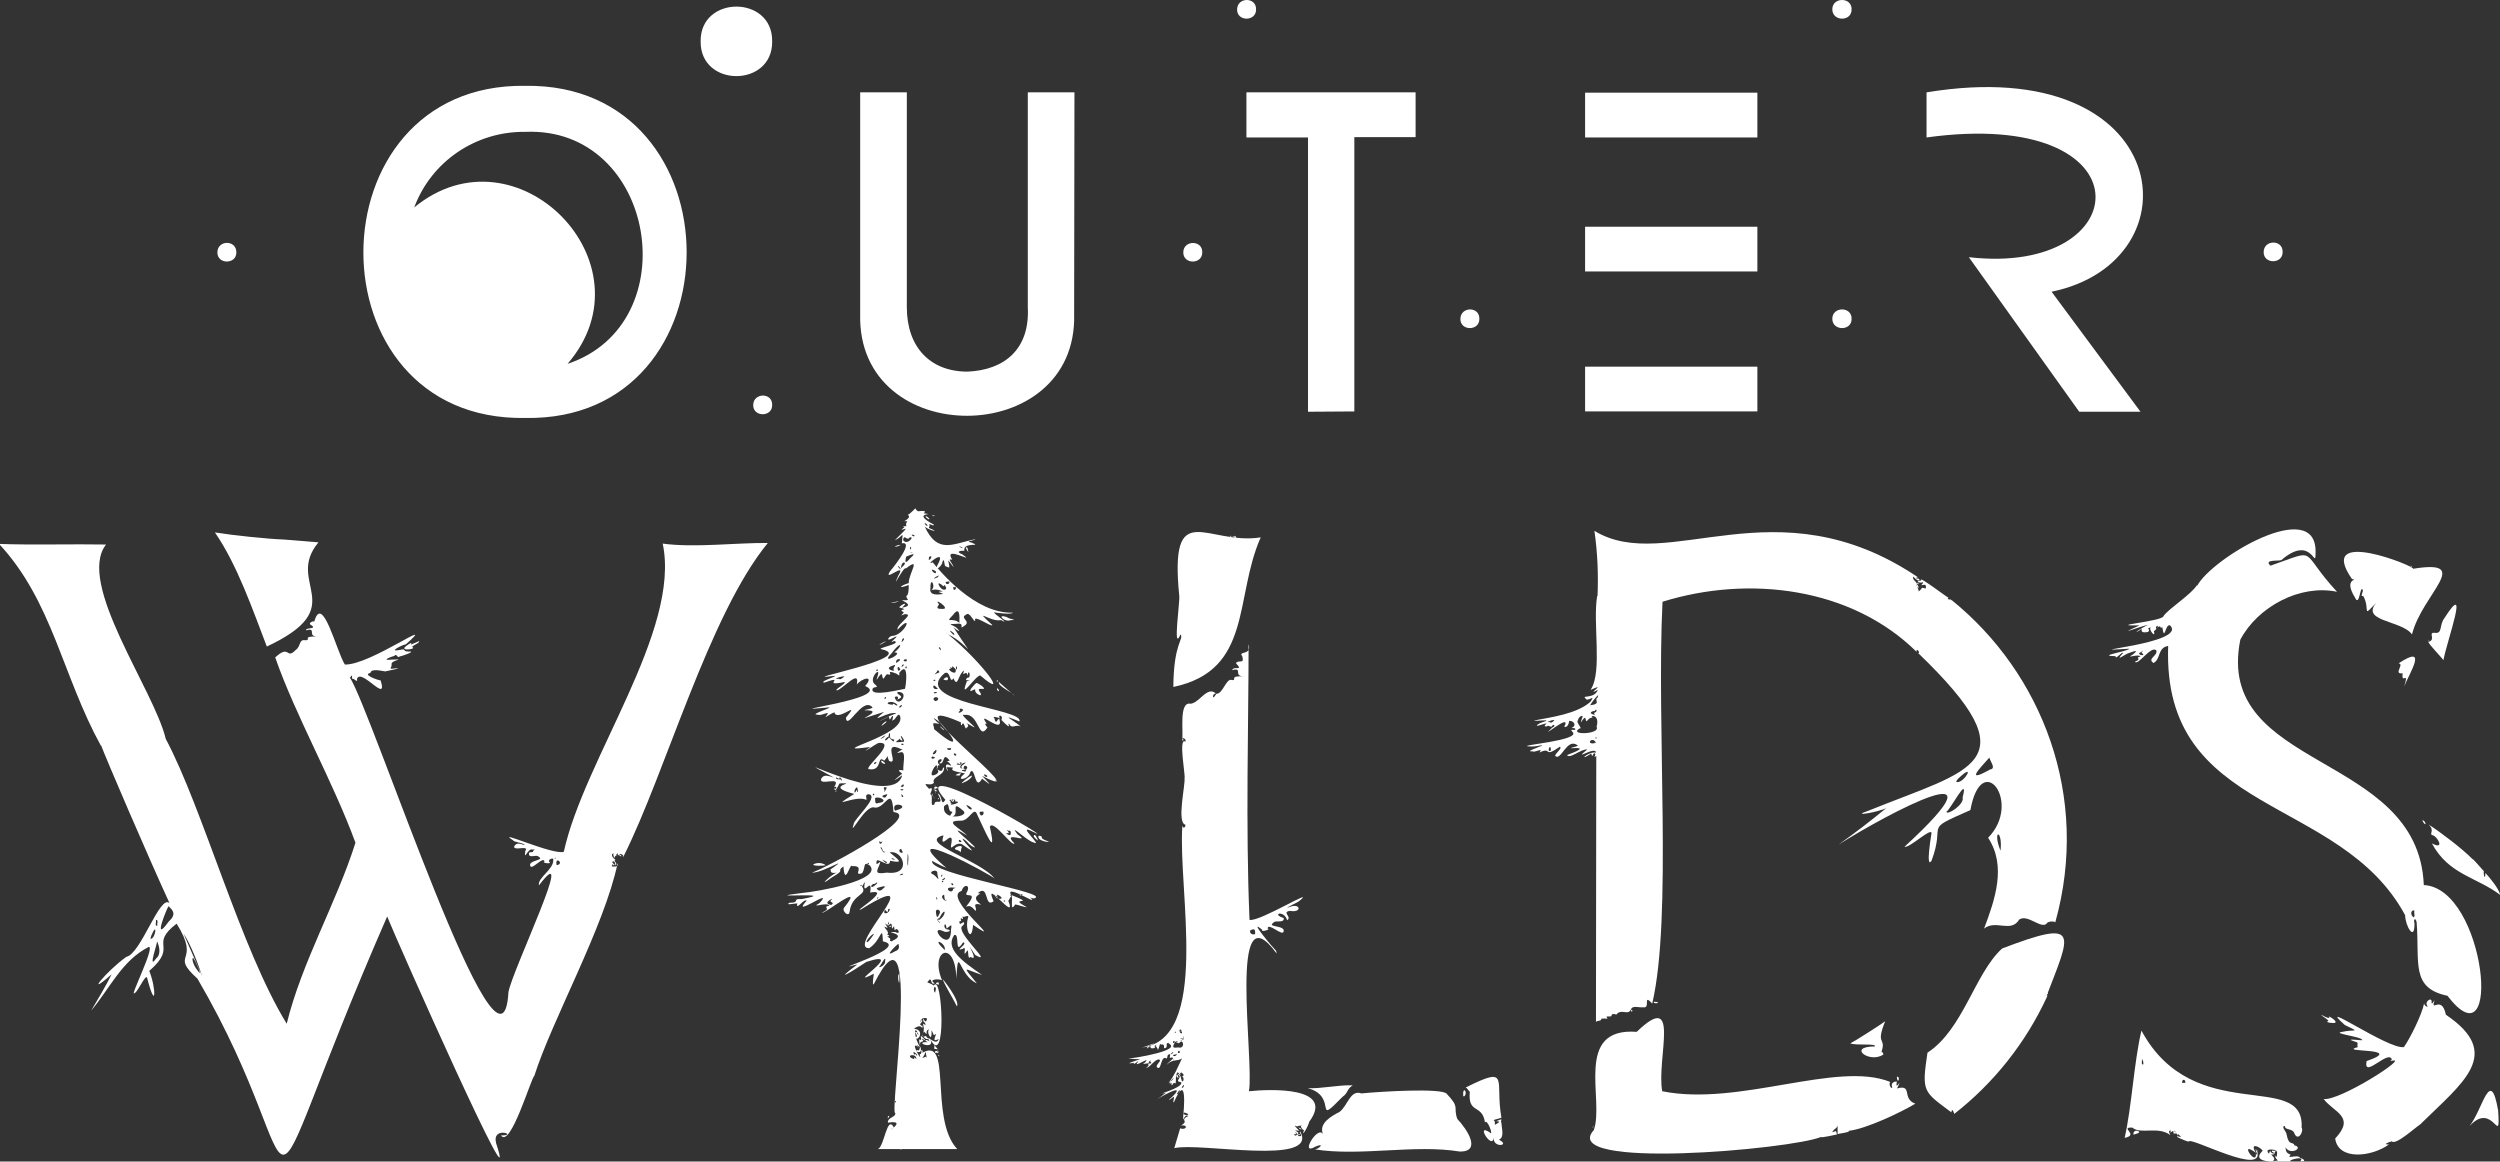
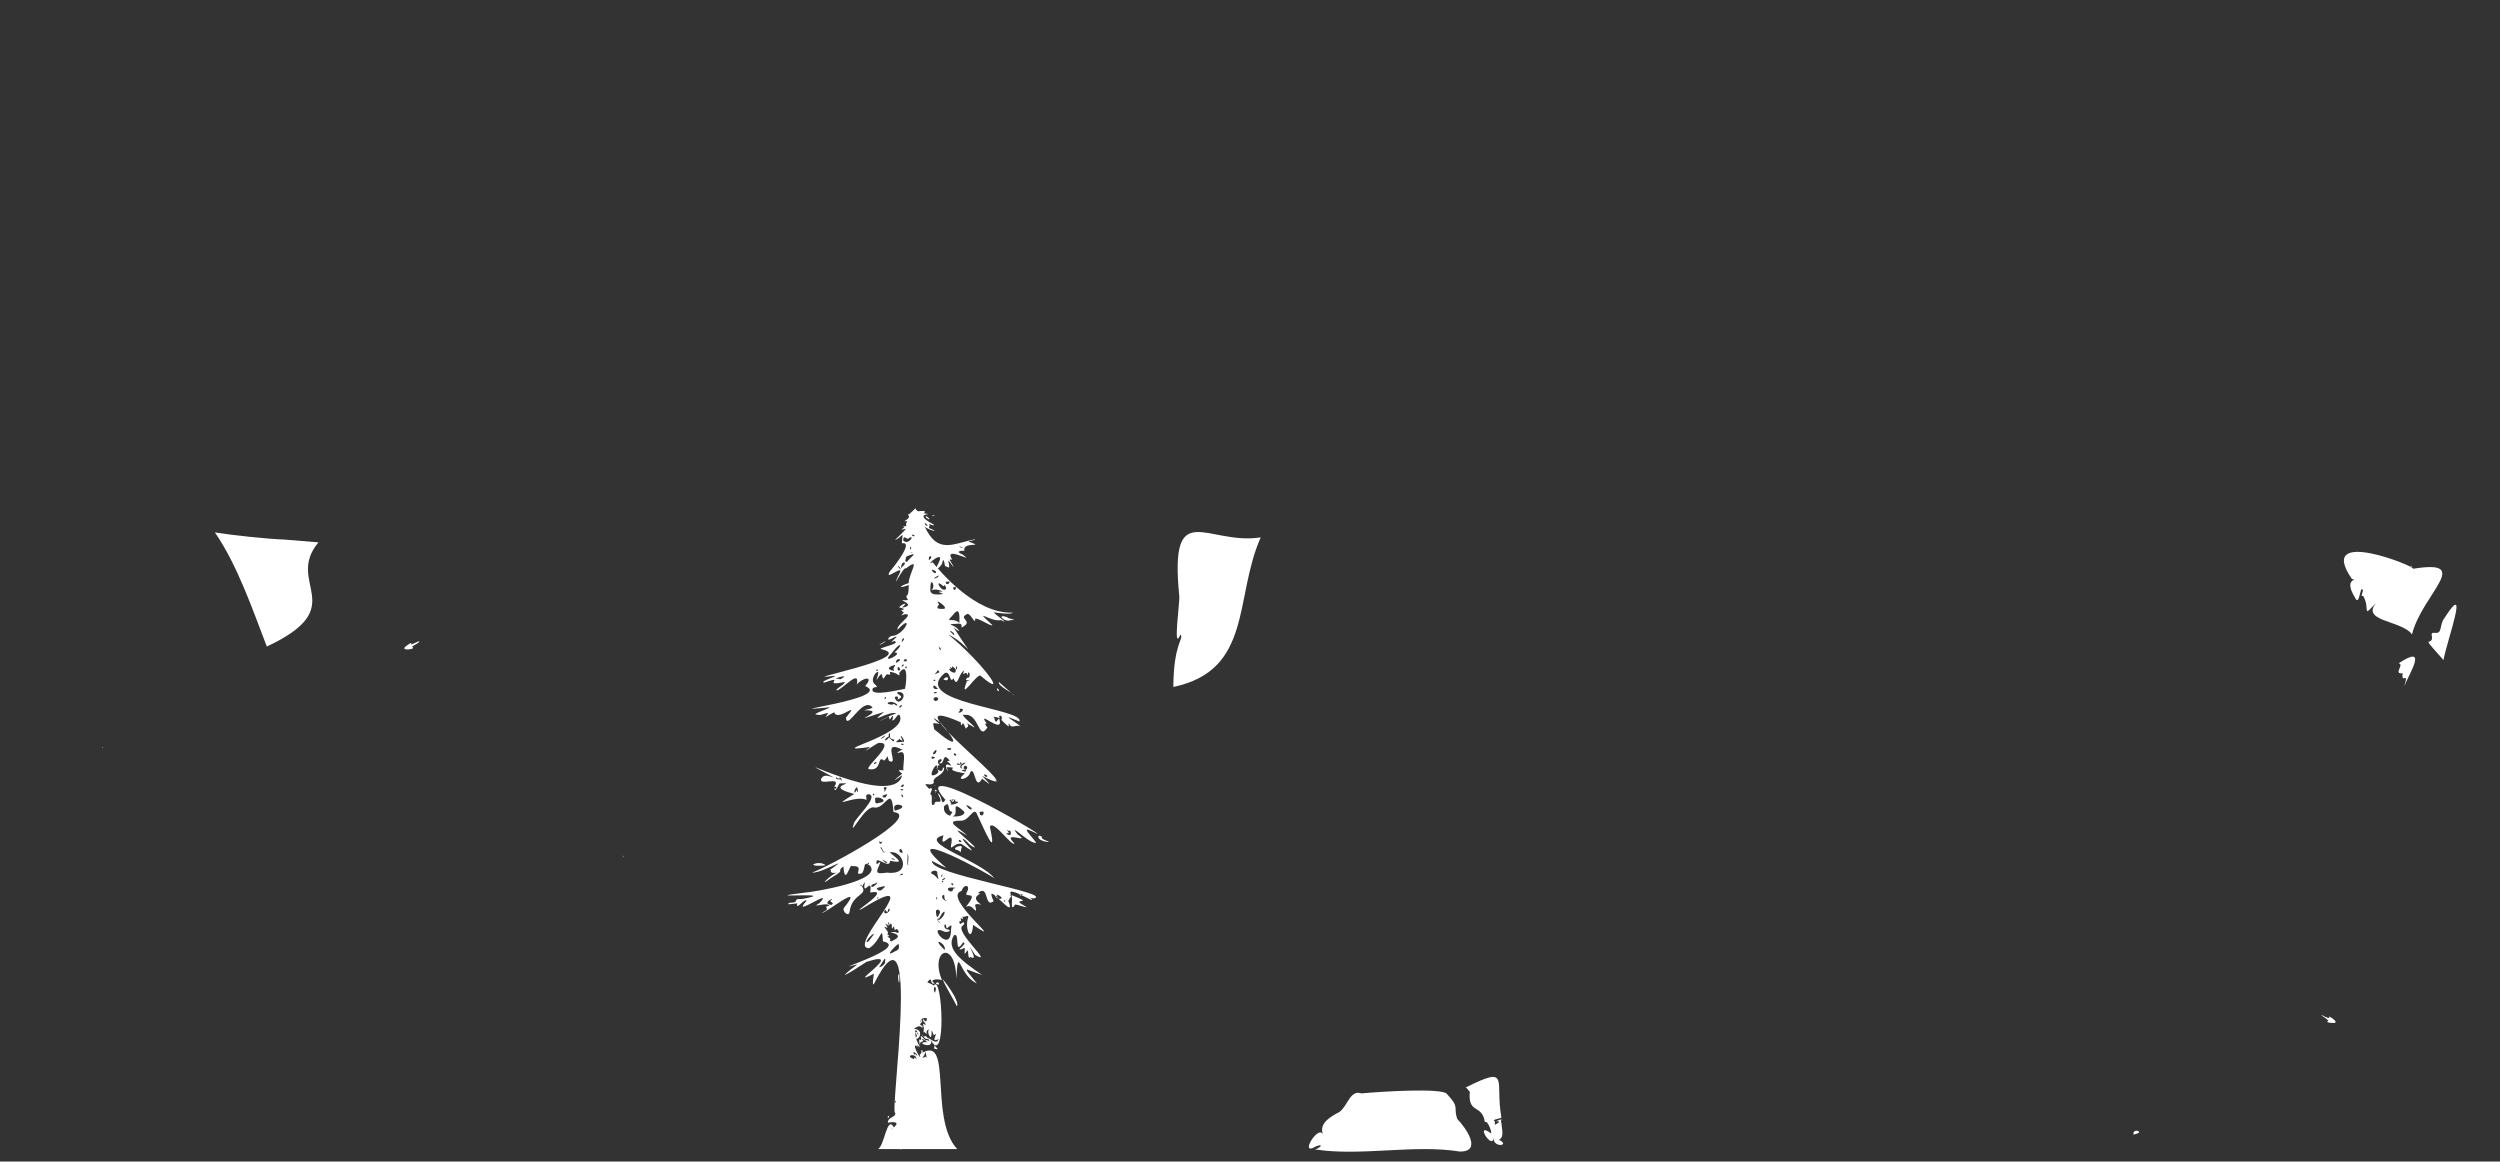
<svg xmlns="http://www.w3.org/2000/svg" xml:space="preserve" style="enable-background:new 0 0 803.9 373.5;" viewBox="0 0 803.9 373.5" y="0px" x="0px" id="レイヤー_1" version="1.1">
  <rect x="0" y="0" width="803.9" height="373.5" fill="#333333" stroke="none" />
  <style type="text/css">
	.st0{fill:#FFFFFF;}
</style>
-   <path d="M321,219c-0.2-0.2-0.5-0.4-0.5,0S320.7,219.1,321,219z M396.9,172.7c-1.2-1-0.2,0.5,0.5,0.2  C398,173.7,397,171.4,396.9,172.7L396.9,172.7z M395.8,172.3h-0.2C395.7,173.1,396.2,173,395.8,172.3z M302,339.3  c-0.7-0.3-0.2,0.1,0,0.4V339.3z M300.8,338.6c0.2-0.4,2,0.6,0.5-0.5C303.5,338,299.8,337.5,300.8,338.6z M332.4,268.8  c-0.1,0.3,0.9,1.2,1.4,1.5C333.6,269.8,332.8,267.7,332.4,268.8z" class="st0" />
  <path d="M379.2,191.6c0.3,1.5-2.2,18.6,0.4,12.4c1.2,1.6-2.2,2.5-2.3,16.9c25.6-5.4,19.5-28.8,28.1-48.1  C388.1,175.5,376,159.3,379.2,191.6z M334,268.7c-0.9,1.9,4.7,2.4,2.9,1.8C333.3,269.2,336.4,269.2,334,268.7z M329.3,291.2  c-4.9-2.7,4.3-0.1-4.1-3.4c0.7,0.6-0.6,6,1.2,3.1C326.3,290.5,332.1,292.7,329.3,291.2z M301,316.1c-0.1,0.6,0.7,0.3,0.9,0.6  C302,315.8,301.6,315.7,301,316.1z M297.7,166c-0.4,0.2,0.9,1.1,1.1,1C299.1,166.8,297.8,165.8,297.7,166z M297,165  c1.7-0.9-1.7-0.8-1.9-0.4C295.7,164.9,296.4,165,297,165L297,165z M283.2,207.2c0.7-0.3,1.8-1,1.6-1S281.7,207.8,283.2,207.2  L283.2,207.2z M300.5,165.9c0.5-0.2-1.3-0.2-0.7,0C300,166,300.2,166,300.5,165.9z M285.7,358.8c-0.2,0.2-0.3,0.4-0.2,0.7  C285.9,359.3,286.1,359,285.7,358.8z M33,240.7l0.1-0.5C32.8,240.3,33,240.5,33,240.7z M320.8,222c0.5,0.6,0.7,0.1-0.1-0.8  C320.7,221.6,320.4,222,320.8,222z M134.7,206.4c1-1-3.3,1.6-2.5,0.6c0.5-0.6-0.5-0.1-1.4,0.6c-2.8,1.9,2.8,1.2,2,0.6  C131.7,207.9,134.8,206.9,134.7,206.4L134.7,206.4z M91.4,173.5c-5.6-0.2-16.8-1.4-22.3-2.3c7.2,10.4,12.2,25,16.7,36.7  c27.5-12.9,5.6-20.3,16.6-33.5L91.4,173.5z M200.3,275.1c-0.1,0.1,0,0.3,0.1,0.6C200.5,275.5,200.4,275.3,200.3,275.1z M482,366.5  c1.9-0.9,0.8-3.6,0.8-5.7c-0.3,1-0.1-0.6,0-0.9c-4.2,1.4,1.7-0.2-2.1,1.8c0-0.6,0.1-1.4-0.5-1.5c1-0.4,2-0.5,2.6-0.8  c-2.2-12,3.1-17-11.5-9.7c0.8,0.3,1.5,2.3,1.4,0.8c-1,8.1,3.9,4.2,4.8,10.4c0.8-1.3,3,4.9,1.5,3.2c-4.7-3.1,1,5.9,1.3,1.7  C480,369.3,485.9,368.4,482,366.5L482,366.5z" class="st0" />
  <path d="M289.5,369.7h0.3C289.9,369.3,289.6,369.5,289.5,369.7z M303.2,315.1c0.9,2.2,3.5,6.4,4.5,8.5  C308.9,321.9,302.5,313.8,303.2,315.1z M326.2,223.7l-5-4.4C320.8,220.7,325.4,222.5,326.2,223.7z M378.3,204.7v0.1  C378.3,204.8,378.5,204.7,378.3,204.7z M473.6,350.7l-0.1-0.4C473.5,350.4,473.7,350.7,473.6,350.7z M323.9,198.5  c-3.7-1.4-1.1,1.8,1.2,0.9C327.7,199.4,324.2,199,323.9,198.5z M469.5,370.3c6.9,0,2.4-7-0.9-10.5c-1.4-4.1,1-3.4-3.4-8.1  c-1.6-1.9-21.5-0.7-27.4-0.1c-3.6-1.3-4.4,3.9-7,5.9c-2.6,1.4-6.8,3.6-5.4,7.2c-1.6-3-7.7,7.2-2.4,4c3.1-1.3,1.3,0.7-0.2,0.9  C437.7,371.9,454.8,367.9,469.5,370.3L469.5,370.3z M786,198.8c-1.7,2.2-0.5,5-3,4.7s0.5,2.2-2.1,2.9c-0.4,0.3,4.9,5.7,4.8,5.9  C787,205.5,794.3,185.8,786,198.8L786,198.8z M771.3,213.3c2,0.3-1.9,3.6,1.3,3.2c-0.5,4,2.2-1.3,0.5,4.2  C774.8,216.4,781,206.9,771.3,213.3L771.3,213.3L771.3,213.3z M775.9,182.9c1.5-0.5-31.5-13.9-19.6,3.3c2.6,0.5-3.1-0.6,1,6  c1.4,3.1,1.6-4,2.4-2.6c0.5,0.4-1,2.5,0.2,2c2.6,4.6-1.1,7.7,5.2,1.2c-7.6,7.2,7.1,6.4,10.5,11.2  C778.9,190.9,795.6,179.7,775.9,182.9L775.9,182.9z M775.7,182.1c-0.2-0.1-0.4-0.1-0.6-0.2C775.2,182.3,775.5,182.2,775.7,182.1z   M301.5,337.4c-0.2-0.6-0.9-0.8-1-1.5C300.5,337.5,299.9,337.2,301.5,337.4z M748.5,328.4c-1,0.4,2.5,0.8,2.4,0.4  c0.9-0.4-2.8-2.7-1.9-1.6c0.4,0.4-1.1,0-2-0.6C744.8,325.7,749.7,328.3,748.5,328.4L748.5,328.4z M687.8,363.9  c-0.7-0.7-2.1-0.2-1.7,1C686.2,364.7,688.3,364.4,687.8,363.9z" class="st0" />
-   <path d="M701.4,365.6c-4-0.9,1.8,1.5,2.4,1.5c0.2-1.9,25.7,12.1,21.8,2.4c0.7,0.8,0,1-0.2,0c-0.4,0.4,1.2,2.7,0,1.5  c0.3,4.3-5.8-4.6,0-0.3c-2.1-3.4,1.1-2.1,2.2-0.7c-4.6,4.5,6,3.6,10.4,3.4c-5,0.4,3.8-2.3,1.7,0c1.9,0.2,1.4-0.6-0.1-1.1  c-0.8-1.3-4.7,0.7-3-1c-1.6-0.6-1.5-1.2-1.7-2.4c1.6,2.8,6,0.1,2.9-0.6c-0.4-1.4-1.8,0.4-2.5-3.4c0-1-2.1-2.8-0.5-2.8  c-0.3,1.4,2.5,0.6,3,2.4c1.2,2.7,3.1-0.8,2.3-1.9c1.1-18.8-34.6,0.1-51.5-31.2c-2.4,10.1-3.1,24.4-5.4,34.5c4.9-1-1.9-3.5,2.5-3.3  c2.6,2.3,8.2-0.6,12.2,2.4c-0.3-0.7-0.9-1.4,0.2-1.5c-0.8,1.9,1.1-1.1,0.8,1c0.6,0,1.5-0.2,1.2,0.7c1-0.9-1-1-1-1.7 M688.7,340.4  c0.4,0.5,0.6,1.2,0.5,1.9C688.3,342.4,689,341,688.7,340.4z M701.7,348.2c-0.2-1.3,1.2-1.3,1,0H701.7z M729.6,371  c-2.4-2.6,5.4-0.6,1-1c-0.3,0.8,0.8,0.2,0.5,1C729.4,370.5,730.4,369.1,729.6,371z M730.8,373.4c1.3-0.7-0.3-1.9-0.5-2.2  c1.9,0.4,0.5-1.3,1.9-1c0.1,0.5,0,2.9-0.7,1.2C731.6,373.5,734,373,730.8,373.4L730.8,373.4z M171.8,346c5.7-18,22.5-47.9,26.8-68.4  c0.3,0.8-0.2,1.2-1.9,1c0.4-0.7,0-1,0.7-0.3c0.7-0.3-0.6-0.6-0.5-1.2c0.6-0.5,1,0.4,1,1.2c1-0.6-0.9-1.5,0-1.9  c-0.6-0.2-1.9-1.8-0.5-2c-0.5,0.5,0.1,0.7,0,1.5c0.4-0.2,0.4-1.1,1-0.5c-0.9-0.8,1-1.3,0.2-0.7c0.1,0.5,0.9,0.2,1,0.7  c0.6-0.1-0.3-0.7-0.5-0.7c0.2-0.3,1.3,0,1.4,0.7c13.6-27.1,27.4-77.6,46.4-100.8c-10.1-0.1-23.7,1.6-33.8,0.2  c5.9,28-25.2,69.1-31.8,99.1c-3.4,1.2-22.6-7.6-16.3-3.7c0,0.6,4.2,1,3.6,1.5c-1.5-0.4-2.6-0.9-3.3,0.6c0.1,1.4,5-0.7,3.6,1.4  c-0.4,3.5,0.8-1.2,2.4-0.5c1.4-0.3-0.1,0.3,0.1,0.7c-0.1,0.2-1.6,0-1.3,0.6c-0.1,1.7,2.6,0.1,3.1,1c2.3,1.2-3.8,1.1-2.6,3.1  c0.7,1,4.2-3.5,4.5-1.5c-1.2,0.3,2.4,0.9,1.6,0.1c-0.8-0.9,1.6-1.6,1.2-0.7c0.2,3.1-5.1,5.7-4.6,8.2c12.6-16.5-8.5,27.1-9.8,34.3  c-2.1,38.1-44.1-91.1-51.1-101.3c0.2,0.2,0.3,0.2,0.4-0.1c0.7-1.2,0.2,1,0.6,0.7s1.7,1.6,1.4,0c1.3-3.7,10.1,8.4,7.6,0.5  c-1-0.1-6-1.9-3.3-2.4c0.3-1.6,3.7-0.6,4.8-0.5c0.8-0.2,7-1.4,2.5-0.9c-1.6,0.3-0.2-0.6-0.5-1.4c-0.2-1.4,5.1-1.7,0.2-1.5  c-3.8,0.4-0.6-0.8,0.7-1.2c0.8-1,1,1,1.7,0.2c0.4,0,5.9-1.8,2.7-1.6c-1.9,0-0.4-1.1-2.6-0.5c-4.2,0.8,1.1-1.8,1.9-1.8  c11-9.7-11.3,6.7-19.6,6.5c-2.7-4.2-7.3-23.5-9.9-13.6c0.6-0.8-2.6,0.2-0.8,1c1.8,1.3-2,0.6-1.8,1.6c3.7-1,0.1,2,3.8,2  c-5.3-0.2-2,1.1-3.9,1.2c-2.3-0.5-1.5,2-3.2,3.1c-3.2,3.3-1.8-2-6.6,2.4c6.5,18.7,18.7,40.1,25.8,59.6  c-6.1,19.3-17.3,38.5-22.1,58.2c-14.8-24.1-27-69.3-38.9-91.6c-3.7-15.7-28.9-50.1-19.2-62.5c-10.2-0.2-24.2,0.2-34.4-0.2  c17.2,18.5,20.3,42.3,32.8,65c0-0.2,0-0.3-0.1-0.5c1.7,4.6,14.9,35.3,22.1,51c-3.1-2.9-9.2,16.4-13.9,17.3  c-6.3,4.5-13.8,13.6-4.7,5.6c-1.9,3.8-4.4,8-6.6,11.7c6.1-7.3,9.9-16.1,18.5-20.5c2.3-0.4-6.5,16.9-4.5,14.8c0.9-0.1,3.5-6.2,4-4.9  c2.9,11.3,3,3.5,0.7-2.2c9.5-8.2-0.3-8.2,8.8-15.2c8.1,13-2.6,9.3,6.7,17.7c39.9,68.3,13.3,89.3,61-20c3.1,7.8,43.6,98.9,35,72.8  c-1.3-5.6,7.4-2.3,1.6-2.4C164.1,369.5,170.9,346.3,171.8,346L171.8,346z M178.5,276.1C177.9,275.8,179.4,275.7,178.5,276.1  L178.5,276.1z M179,278.2C178.3,275,181.7,277.8,179,278.2L179,278.2L179,278.2z M50.1,295.8c1-0.1,0.3,1.3,0.5,1.9  C49.6,297.9,50.4,296.2,50.1,295.8z M48.6,301.9c-0.3,0.1-0.2-0.5,0.2-1.4C50.6,296.4,50.1,301.4,48.6,301.9z M50.2,308.2  c-2.8,4.1,0.5-5.1,0.3-5.5C51.1,303.9,52,306.8,50.2,308.2z M54.2,296.4c-5.4,7.5-0.4-4.7,0-5C55.7,292.8,56.8,294,54.2,296.4z   M63.4,311.9c-1.1-1.4-1.9-3.6-1.3-3.9C62.9,308.9,65.6,315.2,63.4,311.9L63.4,311.9L63.4,311.9z M59,300.2c2.1,2.9,4.9,10.2,6,13.7  L59,300.2z M153,355.9l0.1,0.1 M684,210.2c0.9-0.3,4.6-1.9,1.8,0.3c-2.6,1.5,1.8-0.4,2.5,0.6c-2.1,0.5,0.8,0.6-1.8,1.7  c1,1.4,5.3-5.5,6.9-3.6c0.5,1.7-3.1,2.6-0.9,4c2.4-1.3,1.2-4.9,4.7-5.5c-2,55.1,55.2,47.6,76.2,86.6c0,3.3,3.1,8.8,3,2.6  c-0.4-1.1,0.3-2.2,0.7-0.3c1,13-2,21.1,9.9,23.6c18,23.5,12.4-34.6-7.6-35.6c-1.7-43-67.5-36.7-59-78.9  c5.6-10.6,19.2-17.9,31.1-15.4c-12.6-13.6-5.5-13.9-21.4-8.4c-2.3-2.1,2.6-1.4,3.5-1.8c10.2-8.8,11,4.3,11-2.8  c0-17.6-33.3,2.1-38.1,11.1v-0.3c-1.9,3.1-8.9,7.4-10.8,10c0,1.7-19.2,3.2-7.7,3c-8.8,4,0.8,0,3-0.2c-0.9,0.1-5.8,3.2-3.3,2  c2.4-2-0.9,1.1,3.1,0.3c1-1.5-1.3-0.4,0.8-1.6c-0.9,0.9,1.8,3.8,1,1.4c1.7-1.4,0.2-0.4,0.8-1.6c1.5-0.7-0.5,0.8,0.6,0.2  s0.3,0.6,1.3,0.1c0.8,4.9,0.9-1.2,2.5-0.6c6,5.9-32.8,8.7-13,7.5c-1.4,1.1-10.7,2.3-4.5,2.4c-0.1,1.4,2-1.6,2.4-1  C679.8,213.1,683.4,210.4,684,210.2L684,210.2z M776.4,292.8c-0.3,0.9,0.3,1.4-0.2,2.2C775.1,294.5,775,292.5,776.4,292.8z   M688.4,209.7c1.9-1.3-0.4,0.4,0.4,0.3C690.4,211.3,686.5,210.5,688.4,209.7L688.4,209.7z M302.8,234.2c0.2,0.2,0.5,0.5,0.8,0.6  C303.7,234.5,301.1,232.6,302.8,234.2z M799.2,280.7c0,2.6-0.7,0.7-0.5-0.6c0,0.1-3.9-4.5-3.6-3.8c-3.2-3.3-10.3-8.7-14.2-11.2  c2.3,2.1-0.1,3.1,1.4,3.5c1.4,0.3,4.1,4.9-0.3,2.6c5.4,10.1,14.4,10.8,22,16.6C803.5,285.7,800.6,282.2,799.2,280.7z M803.3,357.1  c-2.5-14.4-4.9-0.4-9.2,5C801.8,353.7,804.1,369.5,803.3,357.1z M781.1,206c-0.2-0.2-0.2,0.1-0.2,0.2  C781,206.2,781.2,206.2,781.1,206z M769,341.2c0.4,0.1,0-0.3-0.1-0.5C768.7,340.9,768.7,341.1,769,341.2z M778.2,361.6  c13.7-13.5,27-22.7,8.3-35.3c-1.4-6.7-5.1-0.3-3.6-4.7c-0.2,0.2-1,1.7-1,0.8c0.3-2.1-2.4-0.4-1.4,1c0.6,0.8-1.1,0-1-0.8  c-0.6,3.4-4.5,11.3-6.5,14.1c-4.9,0.9-29-16-19-7.1c5.4,2.6,3,1.3-0.8,2.2c-3.7,0.5,5.9,1.5,6.3,2.5c1.5,0.7-6.8-0.8-2.1,0.7  c1.3,0.2,0.3,1,0.8,1.7c-7.1,1.9,15.9,0,2.8,4.5c-1.2,6.2,7.7-4.6,8.2-0.1c5.8-1.5-16.9,13-22,12.3c3.2,4.3,10.4,5.6,3.7,12.7  c1,7.2,11.8,5.9,17.3,1.9c-2.2,0.1-0.2-0.7,0.9-1C770.3,368.4,776.6,362.6,778.2,361.6 M779.1,264.2c1.2,2,1.1-0.2-0.2-0.5  C779,263.9,779.1,264.1,779.1,264.2z M657.7,319.2c0,0.5,0.8,0.7,0.9,0.1C658.2,319.4,658,319.3,657.7,319.2z M532,322.1  c-1,0.7,2.2,0.6,0.8,0.1C532.5,322.2,532.3,322.2,532,322.1z M512.3,362l-0.2,0.6C512.3,362.6,512.4,362.4,512.3,362z M524.5,324.7  C524.4,326,525.5,324.8,524.5,324.7L524.5,324.7z M431.7,352.7c1.9-1.3,1.3-2.5,3.3-3.7c-4.5-0.2-10.7,1.2-14.5,0.9  C430.6,352.6,422,362.6,431.7,352.7L431.7,352.7z M513.5,263.2c-0.1,0.3,0.1,0.2,0.3,0.2C513.8,263.2,513.5,263.3,513.5,263.2  L513.5,263.2z" class="st0" />
-   <path d="M470.5,351.9c-0.1,1.3,0.8,0.4,0.8-0.3C471.4,350.4,470.4,350,470.5,351.9z M606.2,328.4  c-1.3,1-9.9,6.5-11.2,7.1c1.8,0.8,8.5-0.1,7.9,1c-9.1,0-1.7,5.6,2.7,2.6c0-1.1-0.9-0.4-0.4-1.5C606.3,333.6,603.1,336,606.2,328.4  L606.2,328.4L606.2,328.4z M590.9,364.7c0.2-0.2,3.9-0.5,3.7-1.1c5.1-0.5,16.5-5.8,21.3-8.7c-4.5-1.6-0.7-6.3-5.9-4.9l0.9-1.9  l-0.5,0.6c-1.3,1.3,0.1-1.3-0.8-0.9c-0.7,0-1.3,0.5-1.3,1.2c0.7,1.9-1.3,0.2-0.5-1.1c-17.1-6.9-48.6,8-73.3,3  c-1.9-10.5,6.2-33-8.2-19.1c-20.4-1.5-10.3,21.9-13.8,31.6c-11.7,12.9,63.4,6.2,73.1,2.2c-0.1,0.4,5-0.8,5.1-0.8  c-0.4-1.5-0.2-1.1-1.5-0.7c0.3-1.1,1.8-1.3,1.7-2.4 M658.2,320.6l0.2-0.6c-0.2,0.1-0.5,0.3-0.4,0.5c7.8-20.4,11.4-25.3-14.2-15.5  c-8.8,8-12.5,26-24,33.5c-1.9,12.7-1.4,12.4,7.7,19.2c0.1-1.3,0.6-0.7,0.9,0.5C641.2,348.2,651.4,335.3,658.2,320.6z M287.8,259.4  c-0.1,0.1-0.1,0.2,0,0.3C287.8,259.6,287.7,259.4,287.8,259.4z M286.3,297.7c-0.1,0-0.3,0.1-0.3,0.3  C286,298.4,287,297.6,286.3,297.7z M617,190.2c0-0.6-1-2.5-0.2-1.2c0.6-0.1-0.3-0.4,0-1c-0.2,0.2-0.5,0.2-0.7,0.2  c0.2-0.2,0.6-0.2,0.5-0.7c0.4,0.6,0.5,0.5,0.2-0.2c-0.2,0.1-0.4,0.2-0.5,0.5c0.3-0.7-1.7-1.4-1-2.4c0.4,0.6,1.3,1.5,1.9,1  c0.1-0.7-2.3-0.1-0.5-0.8c-45.7-30.8-80.6-0.6-104-14.9c1,6.9,1.3,14,1,21l-0.1-0.1c-1.5,8.5,1.7,24.2-2,30c-1.2,1,3.9-1.9,1.5,0.1  c-1.6,1.4,0,0.5,0.7,0.1c-1,3-5.4,1.7-4,2.7c0.5,1.6,3.6-1.7,1.6,1.2c-4.5,3.9-12.5,4.9-18.2,6c0.9,0.3,6.4-0.6,2.9,0.5  c-1.1,0.3-2.4,1.2-1.7,1.2c5.9-1.8,0.5,0.2,3,0.2c0.4-0.7,1.5,0.6,1.7-0.2c0.5-0.7,1.4,0,0,0.6c-4.9,4.7,6.6-5.4,3.9-0.3  c1.1,0.4,1.5-1.2,1.6-1.9c1.4-0.1,2.6,1.5,0.7,2.3c0.3,0,1.1,0,1.2,0.2c0.4,1-2.1-0.3-0.9,1c3.3,2.8-18.1,4.4-14.1,4.7  c1.3,0.1,2.5,0,3.8-0.3c2.9-0.4-5.9,2.1-2.5,1.9c0.9,0.5,3.6-1.4,2.2,0.4c4.3-2.1,1,2,6.6-1.9c0.9,0.6-1.6,2.1-1.5,3  c1.9,1.7,3.7-5.9,7.1-3.5c0.8,0.4-2.1,0.7-2,1c5.6-0.4,1.5,1.1-1.3,2.2c0.9,1.4,4.4-2,6.5-1.8c-5.1,4.2,2.7-1.3,2.8,1  c-2.7-0.4-6.1,3.3-1.5,0.3c0.4,2,0.5-0.6,1.2,0c0.4,0.7-0.9,1.7,0.4,0.8l-0.1,85.5c0.7-0.6,1.4-0.1,1.7-0.8c-0.3-0.6,2.3,0,2-0.4  c-1.2-1,1.4-0.2,1.3-0.8s1-0.7,1.5-0.3c1.7-2.2,3.8,0.5,4.8-1.8c0.5-1.3,2.6-0.4,3.9-0.6c2.5,0.5-0.3-4.6,2.9-1.2  c6.5-28,1.3-88.8,3.3-129.2c27.6-8.6,60.6-4.7,81.7,16.1c-0.2-1.6,1.4,0.4,0.5,0.4c37,35.6,17.3,37.2-16,50.7  c-6.3,2.1,3.6,0.4,5.8-0.9c-4.7,3.9-10.3,8.2-15.4,11.8c15.8-10,56.1-31.4,21.2,0.7c1.6,0.5,8.6-6.3,8.7-4.4c0,0.1-2,11.8,0,8.9  c4.8-12.8-3.2-9.4,12.5-16.3c3.6-19.9,16.8-2.4,5.7,8.9c6,9.1,2.2,19.9-1.3,29.2c3.8-3,8.6,1.5,11.3-2.9c2.7-1.9,7.2,3.3,8.9,1.2  c0.2-0.6,2.3-0.8,2.7-0.3c11.3-40.5-4.2-80.1-33.4-103.7v0.2c-0.7-1.2-0.5,0.8-0.7-0.5c-0.2,0-0.2,0.1-0.2,0.2  c-0.5-0.2-0.2-0.4,0-0.6c0.1,0.4-10.2-7.6-8.8-5.5h-1.2c0.6,1.6,2.9-0.5,1.2,1.5c1-0.1,1.6-0.6,1.5,1c-0.7,0.1-1.2-0.6-1.5,0.2   M499.3,232.1c-0.8,0.6-0.5,0-1.4,0.1C496.7,232.3,501.2,230.7,499.3,232.1z M498.3,241.5c-0.8,0.1,0.2-2.5,0.4-0.6  C498.7,241.3,498.6,241.5,498.3,241.5z M631.1,256.4c0.7,2.3-5.2,6-5.2,4.6C627.1,260.5,633.2,248.5,631.1,256.4z M629.3,251.5  c-0.5,0-0.1-0.8,1-1.7C635.2,245.3,631.7,251.7,629.3,251.5z M643.1,273.1c-2.4-6.5,0.9-6.4,0.2,0.4L643.1,273.1z M640,247.4  c-8.4,4.7-3.3-0.4-0.3-3.8C639.8,244.5,642,247.2,640,247.4z M513.3,239c-0.4-0.3-0.5-0.3-0.6,0C509.7,239.5,512.1,236.4,513.3,239  L513.3,239z M513.3,237.7c-0.3-0.3-0.3-0.6,0-0.8V237.7z M513.4,233.7c1.4,2.5-9.4,2.8-5.4,0.5c1.1,0.3-1.6-2.3-0.5-2.6  c-0.3-0.9,2.2-2.5,1.1-0.3c-1,3,1.1-2.1,1.3,0.1c0.4,1.5,0.6-0.9,2.3-0.6C510.7,230.1,514.6,229.3,513.4,233.7L513.4,233.7  L513.4,233.7z M512.9,228.6c0.2-1,1,0.1,0,0.5s1,1.1-0.8,0.6C510.5,229,512.8,228.5,512.9,228.6L512.9,228.6L512.9,228.6z   M513.6,227.9c0-0.3,0-0.6,0.1-0.9L513.6,227.9z M513.8,224.2c-1.5,1,1.4,2.1-2.5,2.6c0.7-1.2,1.6-2.3,2.6-3.3L513.8,224.2  L513.8,224.2z M610,346.6c0,0.9,0.5,1.4,0.6,0.2C610.7,346.4,609.7,345.8,610,346.6z M287.6,193.6l-1.2,0.3  C287.8,194,290.6,192.9,287.6,193.6z M315.6,221.5c2.2,0.4-0.7-1.7-1.6-1.9c-0.5,0.2-3.3,3.4-1.3,2.4s-0.5,0.4,2.5,1.6  C316.2,223.1,313.4,221.4,315.6,221.5L315.6,221.5z M284.3,245.1c-0.6-0.6-1.1-0.7-0.9-0.1S285.4,246,284.3,245.1z M285.1,232.1  c-0.3-0.7-2.9,2.4-0.9,0.8C284.5,232.7,284.8,232.4,285.1,232.1z M289.5,175.3c0.3-0.3-1.8,0.2-1.7,0.5  C288.4,175.8,289,175.6,289.5,175.3z M310.9,176c-0.9-0.2,0.3,1.2,0.5,1.6C311.3,177.1,311.2,176.1,310.9,176L310.9,176z   M268.9,254.5c0.1-0.4,0-0.3-0.3-0.2C268.7,254.6,268.9,254.7,268.9,254.5z M295.9,336.5c-0.6,2.4-0.2,0.5-1.5,1.5  C296,338.8,296.5,338,295.9,336.5z" class="st0" />
  <path d="M296.4,339.4c0-0.4,0.8-1.8-0.2-1.7C296.5,338.5,295.9,338.8,296.4,339.4z M295.7,334.3c-0.3-0.8,0,2.3,0.2,1.5  c-0.4-1.2,2-0.6,0.5-1.7c0.2-0.4,1.4,1,1,0.2C294.7,331.4,297.2,334.9,295.7,334.3L295.7,334.3z M298.6,334  c-0.7-0.3-0.9-1.5-1.5-0.5C295.5,330.9,297.2,334.9,298.6,334L298.6,334z M289.4,332v0.4C289.7,332.3,289.5,332.2,289.4,332z   M261.6,277.9c-0.6,0.6,2.9,0.6,3.9,0.3C264.4,277.4,262.9,277.3,261.6,277.9z M300.7,252.4c-0.1,0.1-0.1,0.2-0.2,0.3  C300.6,252.6,300.9,252.6,300.7,252.4z M303.5,218.3c-0.1,0.3-0.1,0.4,0.3,0.3C305.3,219.4,305.2,216.7,303.5,218.3z M300.5,256.5  c-0.2-0.1-0.3,0.2,0,0.2C300.5,256.6,300.5,256.5,300.5,256.5z M300.8,253.9c-0.6,0.8,0.1,0.5,0.7,0.5  C301.1,254.3,301,254,300.8,253.9z M300.8,254.7c-0.1,0.2,0.1,0.3,0.1,0.5C301,255,300.9,254.9,300.8,254.7z" class="st0" />
  <path d="M309.1,272.9c1.1-1.7-3-0.4-1.8,0.3C309.4,273.6,308.7,275,309.1,272.9z M332.5,288.9  c6.3-1.8-34.6-7.9-32.7-12.1c0.2,0.3,6.4,3.4,3.7,1.6c-15.6-13.8,15.4,3,16.3,4.1c-4.3-5.8-25.3-11.7-16.4-13.9  c-1.6,5.5,3.1-2.2,2.6,2.1c-0.8,4.1,0.7-0.1,3.2,0.7c7.2,5,0.4-0.5,0.3-1.8c1.9,1.1,1.3,1.4,3.2,2.6c4.3,2.3-11-9.3-1.7-3.5  c-2.1-2.3-8-4.9-1.9-4.8c2.6,0,4.1-4.8,5.1-2c2.2,4.5,6.6,15.2,4.1,4c0.9-2.7,7.2,6.6,7.9,5.3c-4.6-4.5,5.9,0.5,1-2.9  c-3.2-4.1,3.2,2.3,5.2,2.6c3.2,1.6-5.7-6.2-0.6-3.6c12.1,6.2-41.7-26-27.8-10.1c-1.6,2.4-0.8-1.4-2.5-2.1c2.6,4.7-1,1.4-1,3.5  c-1.8,1.4-0.1-3.1-1.4-3.2c1.8-3.9-1.6-0.6-0.3-1.7c-2.9-3,0.3-0.5,1.5-2c-0.8-2.1,3.4-2.1,3.3-4.9c-0.9-0.1,0.1,2.1-2.4,0.5  c1.5,1.1-0.7,2.2-1.5,2c-0.8-0.8,2.2-5.3,1.5-2c0.7-0.6-0.2-1.3,1-1.2c-2.2-2.1,2.4-2.8-0.2-0.7c2,0.8,0.8-4.1,3.4-0.8  c-1.8,0.3-0.2,0,0.5,1.7c-3.8-2.2,0.1,4.2-1.5,0.4c5.3,0.1-2.4,0.6,5.9,2c-3.6,2.7,1.2,2.1,1.7-0.4c1.6-2.2,1.4,6.4,3.8,2.1  c4,3.1,2,1.2,0-0.9c20.1,10.4-32.9-28.6-7-17.3c0.4-0.3-0.1,1.8,0.6,0.7c0.6-1.3,1,2.3,1.4,1.1c1.9-0.9-2.3-2.7,2.1-0.3  c2.3,1.2-5.3-4.6-2.7-3.8c4.6-0.7,4.4,8.4,7.2,4.2c0.6,0-1.5-1.6-0.1-1.4c-3.6-5,5.5,3.8,4.1-1.3c-0.6-1.1-1,2.5-1.7-0.6  c-1-0.6,1.6-0.1,1.9,0.3c-1.1-1.5,1.2-1.2,0.4,0.4c4.2,4.3,1.4,0.3,2.6,1.4c0.8,1.6,2.1-0.1,3.6,0.7c-2.4-2.1-7.2-4.4-0.4-1.6  c1.7-4.2-35.2-6-24.1-15.5c2-1.2,1.6,3.7,2.9,1.6c1.4,3.4,1.5-1.4,3.4-2.5c-0.9,2.8,0.8-0.7,1.1,1.7c0.4-2.9,1.4,0.9,0,0.6  c-1.9,1.8,2.7,0-0.2,1.2c-2.6,6.8,2.7-1.9,4.3-1.9c9.8,8.4,0.8-4.1-10.3-13.2c6.6,3.2,9.5,9.9,1.7-2.3c0.8,0.8,3.1,2.2,0.9,0.1  c-1.6-1.1-3.2-1.1,0-1.2c3.4-0.5,0.2,2.4,2.8,0.5c1.9-1.4-1.8-2.4,0.3-3.4c1.2-1.4,2.6,2.8,3,1.8c-0.8-2.1,5.3,2.3,5.5,1.5  c-6.6-6.1-0.6-0.8,2.8-1.6c3.5,1.9-2.4-2.1-2.3-2.5c1.1,0.2,5.8,0.8,6.1,0.1c-12.1,0.5-23.7-13.6-25.8-16.2c-3.1,1.6,5-5.2,1.5,1  c-1.2,2.5,1.8-0.1,1.6-1c0.8-2.2,0.5,1.8,1.2,1.3c1.7,1.1,0.9-0.5,0.7-1.8c0.3-0.1,2.6,3.6,1.4,1.3c-0.7-1.3-1.6-2-0.1-1.6  c-3.2-5,8.1,1.7,3.3-1.7c-2.3-0.9-0.8-1.3,0.6-1.2c-0.6-3.1,6.4-1,2.1-2.7c-2.2-0.3,1.4-0.6,1.4-1c-7,1.3-12.1,5.1-16.3-4.2  c0.5,1,5.3,2.3,2.2,0.9c-1.4-0.4-0.5-0.5-0.6-1.2c-0.6-1,1.5,0.6,1.4-0.2c-1.3-0.7-5.7-3-1.7-3.4c-7.2-0.9-1.9-3.7-6.2,0  c-1.4,0.3,1.5,0.5-1.6,2.3c1.9-0.1,0.2,0.2,0.6,1.4c0.5,0.5-1-0.1-1,0.3c1.7-0.1-2.2,1.6,0.5,0.8c1.5-0.7-2.9,3.2-3.1,3.6  c2.7-1.2,2.6-3.5,2.2,1c3.8-0.7-1.7,6.5-3.8,9c-2.4,3.8,5.5-3.3,2.7,1.3c-2.7,6.1,1.8-3.3,2.4-2.2c5.1-4,0.9,1.6,0.9,4.7  c-3,0.9-3.6,2,0,0.6c0.1,4.8-1.3,2.9-0.6,4c-0.5,0.2,1.5,1-0.8,0.9c-2.8-0.4,4.5,1.6-0.8,2.4c2.3-1.9,0.3-1.4-0.9-0.1  c3.8,1-0.5,0.4,1.2,1.4c1.2,0.2-2,1.9,0.6,0.8c3.5-0.2-2.8,3.3-2.3,5c5.6-5.9,2.2,2-1.9,2c-1.2,0.4-1.9,2,0.5,0.6  c3.5-1.8-2.7,2.7,0.3,1c2.9,0.9-6.4,2.4-3.9,2.7c11.8,2.7-28.3,10.2-16.1,8.6c3.8-0.5-4.4,1.7-2.5,2.1c7.6-2.6-1.3,1.5,6.5-0.2  c0.9,0.4-3.6,2.6-2.3,2.7c2.2-0.8,7.4-7,6.3-1.9c1.7-2.1,5.8-3.1,2.7,0.5c9.6,4-30.7,8.7-12.1,6.9c3.2-0.4-6.6,2.4-3.1,2.3  c1.1,0.6,4.4-1.7,2.7,0.4c-1.4,1.5,3.1-2.1,2.7-0.8c1.5,2.4,8.5-4.6,3.6,1.4c0.4,4.3,5.2-6.7,8.4-3.5c0.9,0.5-2.5,0.9-2.4,1.1  c8.6-0.2-8.4,5.3,6.3,0.5c-5.9,4.8,2.1-0.8,3.9,0.6c-1.9,0.2-9.2,4.5-2.4,0.9c0.2,0.5,0.2,1.6,0.7,0.4c1.5-2.1-0.1,2,0.6,0.8  c0.9-0.1,1.5-2.4,2.2-1.6c3.2,6.4-25.7,12.4-9.5,10.2c-4.3,3.3,2.1-1.2,2.7-1.3c6.1-0.5-4.5,7.8-3.2,8.4c4.6,0.9,2.6-4.8,5-2.7  c1.9-1.9,0.5-2.2,1.6,0.1c3.5,1.6-2.6-7,3.9-3.8c1.8-0.4-3.4,1.9-0.2,1c2-0.6,0.6,4.4,0.9,5.8c-2.6-0.3-1.1,0.4-0.4,1.1  c-2.1,1.6-4.1,3.4,0,0.5c-2.8,11.5-42.6-10.4-22,0.7c-1.8-0.5-3.1-1.1-4,0.3c-1.1,2.8,6.9-1.2,4.1,2.8c0.9-0.5,1.1,0.9,0,0.4  c0.6,1.9,1.5-2,2-1.6c6.4-0.2-6.1,0.7,4.5,3.4c-9.1,5.6,0.5,0.1,3.8,1.9c0.5-0.1-0.8-1.9,1-1.8c3.2,0.9-5.1,8.2-5,9.6  c-1.6,4.9,3.8-6.6,6.8-5.3c3.5,0.3,5.4-7.5,6,1.4c9.7,1.2-21.3,17.8-26.2,19.5c3.7,0.2,14.6-7,3.9,0.4c4.3-3.1,0,0.3,4.2-0.4  c-1.6,0.2-7,5.5-1.8,1.6c5-2.9,1.2-1.7,3.8-3.6c0.5,6.8,2.1-1.3,2.8-0.1c4.5-0.2-0.1,3.3,3.2,2.3c1.2-1.7,0.2-4.1,2.5-2.5  c4.3,4.8-17.5,8.5-21.5,8.8c-16.2,2,13.3-0.5-0.4,2c-3.4-0.2-0.2,1.2-4,1.2c-1.7,1.2,3.5-0.4,2.5,0.5c-0.2,1.9,2.2-1.9,3.1-1.2  c-5.6,6.1,9.3-4.7,4.1,0.8c-3.3,1.9,2.4-0.5,3.2,0.8c-2.7,0.6,1.1,0.7-2.3,2.2c0.1,1.1,14.3-10.6,7-1.5c-0.8,1,1.6,3.3,1.8,1.2  c0.8-6,6.4-5.1,3.7-8.4c-1.3,0.5,0.9-1.1,0,0.7c1.1-1.3,0.6-1.3,1.2-1.7c-1,5.3,2.6-2.4,1.7,3.3c7.4-1.4-6.2,6.8-2.9,5.4  c23.4-14.6-5.3,12.5,2.6,12.5c4-2.6,4.1-8.1,4.4-2.2c9.3,1.9-19.4,10.4-8.2,7.4c-8.6,6.5-1.1,1.9,2.9-0.8c13.6-4.4-7.8,9,2.4,3.8  c0,0-0.7,4.3,0,3.3c15.8-31.3,4.8,43.1,6.9,41.5c0.1,1.5-2.5,1.3-2.4,3.1c7-1.1-1.9,4.1,1.9,1.5c-2.2-4.1-3,6.1-5.1,7h25.5  c-9.4-10-1-38.1-12.1-30.4c1.3,3.5-4-5.8,0-1.9c-1.2-1.3-1.6-1.5,0.2-0.5c-2-2.6-2.2-8.1-0.5-3.9c-1.3-0.8,0.6-1.2-1.2-0.8  c0.5,0.6,1,1.1,0.2,1.7c0.7,1.4,3.2-2.5-0.5-2.9c3-2.3,2.6,1.4,2.7-1c1.1-0.2-0.2,4,0.5,1.9c1.9,2-0.2-0.3,1.7-0.7  c-1,0.8,0.5,3,0.5,2.4c0.7-0.9-0.4-3.8,1-0.5c2-1.7-1.6,2.9,1.5,1.2c-0.7,2.8-4.6-2.4-2.9,0.8c-1-0.9-2.2-0.3-0.5,0.2  c-5.3-0.2,2.7,2.9,0.7-1c5.4,10.2,3.9-21.5,1.2-17.2c-2.3-1.5-2.6-0.4-1.4-1.9c0.9-0.2,0.2,1.8,1.7,1.2c-2.2-1.2,0.9-1.6,2.3-1  c-4.1-9.9,4.4-13.3,4.6-0.5c0.7-11.5,0.7-1.1,6.6,1.5c-5.1-6.3-4-4.5,1.7-2.7c-6.7-4.6-11.9-8.5-9-12.8c2-0.9-0.1,7,2.9,2.3  c1.8,0.4-3.2,3.1-0.1,2.1c1.5-1.4-0.3,3.2,1.2,0.9c0.9-1.7,0.1,3.1,1.3,1.7c3.4,2.2-3.2-7.7,1.5-0.6c6.4,3.6-6.8-7.6-4.1-9.4  c0.5-0.2,1-1.7-0.2-0.9c-1.1,1-0.9-1.2-0.4-0.6c0.6,0.7-0.5-1.5,0.4-0.8s-0.3-1.1,0.5-0.6c-0.1,0.3,2-0.9,1.5,0.3  c-1.2,3.5,1.1,8.6,1.6,2.3c11.8,8-10.4-9.1-3.7-10.9c0.8-2.5,3-1.9,1.7,0.4s4.4-1.1-0.3,4.7c1.6-0.8,2.3,0.6,3.1,1.3  c0.7-0.8-1.6-2.8,1.8-2c-4.4-3,1.6-3.6-1.1-3.7c3.7-3.2,2,5,5.1,2.6c-3.6-8.1,7.8,7.4,4.7-0.2c0.4,0,0.5-1.4,1-1.1s-0.8-0.8-0.1-0.7  c-2.2-4.2,11.8,5.5,4.9-0.3C330.7,288.6,331.6,288.8,332.5,288.9L332.5,288.9z M308.9,270.3c1,0.8-0.9,0.5-0.6,0  C308.4,270,308.7,270,308.9,270.3z M323.8,267.9c1.6,0.4-0.8-1.6,0.3-0.9c0.6,0.5,0.4-0.2,0.8,0.2  C325.7,269.9,322.8,267.6,323.8,267.9z M316,260.8c1,0.9-0.8,2.4-1,0.5C315.1,260.6,316.2,261.4,316,260.8L316,260.8z M310.7,258.8  C314,260.1,311.9,261.4,310.7,258.8L310.7,258.8z M306.3,258.2c-1.2,0.6-0.1-0.6-1-0.8c0.5-1,0.9,1.4,1.5,0c0.1-0.8-0.7,0.6-0.7-0.2  c-0.6-0.4,1,0.2,1-0.2c0.3,1.3-0.4,0.5,0.8,0.8C308.9,258.3,304.1,259.4,306.3,258.2z M303.6,259.2c2.1-1.9,0.9,1.4,2.3,1.8  c1.2-0.1-1.4,1.6,0.2,1.5c2.8-0.2-0.8-5.6,3.4-2C312.6,262.6,302.6,264.3,303.6,259.2z M320.5,251  C321.3,252.1,318.9,249.7,320.5,251z M316.8,249.1c0.5,0,1.1,0.8,0.3,0.7C316.5,249.7,316.1,248.8,316.8,249.1z M308.8,228.4  c-0.7-0.6,0.3-0.6,0.7-0.4C310.3,228.8,307,230,308.8,228.4z M308.6,175.7c0.1,0,1.2,0.4,0.9,0.5  C309.3,176.2,308.2,175.8,308.6,175.7z M299.1,178.9c1.2-0.2-0.8,2.1-0.4,0.7C298.6,179.3,298.8,179,299.1,178.9z M300.4,243.8  c-1,0.8-1.3-1-0.1-0.4C300.8,243.6,300.7,243.7,300.4,243.8z M301.1,241.7c-0.1,0.5-0.8,1-1.1,0.8S301.4,240.2,301.1,241.7z   M304.6,240.6h1.2C306.2,241.4,304.3,241.3,304.6,240.6z M310.7,247.4c-0.6,1.3,0.3,0.6-1.5,0.5c0.2-0.5,2.4-0.5,0.7-0.7  C309.7,245.4,311.8,246.5,310.7,247.4L310.7,247.4z M310.5,245.2c-0.4,0.7-2.1,1.1-1,1.9C308.1,247.2,308.9,245.3,310.5,245.2z   M307.8,245.5c-0.6-0.8,1,0.7,1,0c-0.4-0.6-0.1-0.3,0.5-0.2c-0.4,1-0.9,0.4-1.7,0.7C307.6,245.7,308.5,245.7,307.8,245.5  L307.8,245.5z M307.5,242.7c0,0.5-0.7,0.3-0.8-0.2S307.6,242.4,307.5,242.7z M302.4,232.4c6.1,6.9,5.4,8.4-2,2.1  c-0.2-1.9-1.2-2.3,1.7-1.7C301.1,232.1,298.4,229.3,302.4,232.4z M300.7,225.4c-1.4-0.8,0.4-1.8,1-0.8c0,0.4-0.3,0.8-0.8,0.8  C300.8,225.5,300.8,225.5,300.7,225.4L300.7,225.4z M300.3,222.8c-0.2-0.4,1.1-0.3,1-0.1S300.4,223.1,300.3,222.8z M301,220.9  l0.6,0.6C299.6,222.1,299.8,219.5,301,220.9z M300.2,218.8c0-0.3,0.5-0.3,0.6-0.1S300,219.2,300.2,218.8z M301.9,194.2  c-2.1-2.4,4.2,1.8,1.1,1.6C300,195.9,302.3,194.4,301.9,194.2z M301.8,216.3c-2.2,1-1,0.5-0.4-0.5  C301.3,214.9,302.6,216.4,301.8,216.3z M302.2,208.8c-0.8-1,0.3-0.8,0.3,0C302.6,209.3,302.3,209,302.2,208.8z M307.5,214.3  c0.3-0.1,0.3,1,0.1,1S307.3,214.2,307.5,214.3z M305.5,215.1c0.6,0.3-0.4-1.1,0.4-0.4s-0.6-1.6,1.4,0.5  C307.8,217.8,304.2,215,305.5,215.1z M306.7,203.6C307.8,205.8,303.5,201,306.7,203.6L306.7,203.6z M307,188.6  c1.1,0.4-0.5,2.1-0.5,0.2C306.9,189,307.2,188.7,307,188.6L307,188.6L307,188.6z M306.4,197.8c2.2-3,2.2,0.1,2.1,2.5  C306.3,198.3,303.6,200.7,306.4,197.8L306.4,197.8z M305.3,187.1c0.1,0.8-1.3,1.1-1.2,0C304.7,187.1,305.4,186.8,305.3,187.1  L305.3,187.1z M303.1,188.3c0.6,0.8,0.4-1.3,1.2,0.9C303,191.2,300.1,185.7,303.1,188.3L303.1,188.3z M301.4,185.7  C298.2,187,303.5,183.8,301.4,185.7L301.4,185.7z M300.9,183.7c0.5,2.1-3.1-1.8,0.1,0H300.9z M299.2,189c-0.1-4,2-0.2,0.2,0.8  c1.3-0.4,2.6-0.2,3.8,0.4c-2.7,0-0.5,0.4,0.1,0.8C301.8,191.2,298.6,191.7,299.2,189L299.2,189z M297.3,168.1  C299.3,169.2,297.6,169.6,297.3,168.1z M288.7,182.1c0.3-0.4,1,0.9,0.9,1S288.8,182.2,288.7,182.1z M290.3,182.1l-0.6,0.6  C289.9,179.9,292,180.8,290.3,182.1z M270.8,218.1c-1,0.7-0.6,0-1.7,0.2C267.6,218.3,273.4,216.6,270.8,218.1z M281.7,245.3  c0,0.3-0.9,0.7-0.6,0.1S282.2,245.1,281.7,245.3z M270.3,250.6c-0.6,0-1.4,0.1-1.5-0.5s1.3,1.1,1.2-0.2  C270.8,250.3,271,251.7,270.3,250.6L270.3,250.6z M275.4,254c-0.7,2-1.1-0.1,0.2-0.9C275.8,253.8,276.3,255.8,275.4,254L275.4,254z   M280.8,255.7c-0.4,0,0-0.5,0.2-0.5S281.2,255.9,280.8,255.7z M282.5,258.2c-1.4,0.6-1-0.8-1.1-1.6  C282.9,255.9,286,257.8,282.5,258.2z M285,256c-0.2,0.9-1.7,0.3-1.1-0.2C284.7,255.5,285.9,255,285,256z M285.2,253.2  c-1.4,2.7-0.4,1.1-1,0.3C284,252.6,286.2,253.7,285.2,253.2L285.2,253.2z M279.1,277.9C278.5,277,280.1,277.7,279.1,277.9  L279.1,277.9z M267.3,291c-3.5-0.5,1.6-2.8,0-1.6C266.2,290.1,268.8,290.1,267.3,291z M280,301.8c-0.7,1-1.1,1.3-1.3,1.1  C278.3,302.1,282.9,298.2,280,301.8z M284.6,309.2c0.3,0.9-1.9,2.2-1.9,1.7C283.2,310.6,285.1,306.5,284.6,309.2z M288.9,315.3  c-0.2-0.9-0.1-2.1,0.2-2.1C289.3,313.1,289.3,317.7,288.9,315.3z M289,260.3l-1.2,0.4C286.1,257.4,292.7,259,289,260.3z   M289.4,273.1c0.5-0.2,0.6-0.2,0.4,0C291.3,275.1,288.4,274.1,289.4,273.1z M285.2,277.2c0,0.9-1.2-0.4-1.5-0.8  C284.2,276.7,284.7,276.9,285.2,277.2z M284.8,273.8c-0.9,1-1.1-0.7-1.7-1.2C283.8,271.9,283.6,274.5,284.8,273.8z M283.1,270.7  c0.3,0.6,0.9-1,0.5,0.2C282.9,272.2,282.3,270,283.1,270.7z M281.6,284.5c-1.9,1.8-1.9-0.4-0.2-0.3  C281.8,283.6,282.6,283.6,281.6,284.5z M282.2,289c-0.4,0,0-0.5,0.2-0.5S282.3,289,282.2,289z M284,285.7c-0.8,0.9-1.5,0.9-2.1,0  C282,285.4,286,284.3,284,285.7L284,285.7z M285.2,280.6c-4,0.6-3.4-0.2-2.3-2.8c0.7-1.9-1.6,1.6-1-1c0.6-0.9,4.3,2.6,4.3,0  c4.3,0.8,3.3,0.1-0.1-2.7C290.3,273.1,293.5,281.6,285.2,280.6z M287.5,276.2c0.9,0.4-0.7,0.2-0.7,0  C286.4,275.8,287.1,276,287.5,276.2z M284.6,292.5c1.4,2,0.5-0.7,1.5-0.2C286.1,293.8,283.5,294.4,284.6,292.5z M285.8,297.1  c-0.7,1-0.2-0.7,0.1-0.6C286,296.8,285.7,297,285.8,297.1L285.8,297.1z M287.8,305.9c-4.2,2.5,0.8-2.4,1.1-2.4  C289.2,304.5,289.3,305.4,287.8,305.9z M287.9,299.7c-4.9-0.1,4.5,0.4-0.9,2.8c-1.2,1.4,0.3-0.2-0.5,0.1c-1-0.1,0.5-0.5-0.7-1.1  c-1.2-1,0.4,0,0.1-0.7c-1.4-0.6,0.2,0-0.6-1.5c-2.6-3.1,1.5,0.7-0.5-2c-0.4-1.1,0.7,1,1.2,0c1.1-1.1,0.6,1.3,0.9,1.3  c1-1.5,0.4-0.2,0.9,0.6C288.4,297.6,290.1,300.9,287.9,299.7z M290.3,281.2c0,0.1-0.3,0.2-0.6,0.2  C288.4,281.7,290.8,280.4,290.3,281.2z M290,256.2C289.3,254.2,291.3,256.8,290,256.2L290,256.2z M290,254.2  C288.4,253.6,291.7,253.6,290,254.2L290,254.2z M290,253c-0.8,0.1,0.2-0.7,0.4-0.8C291.2,252.7,289.7,253.4,290,253L290,253z   M288,354.5c-0.2,0.5-0.3-0.7,0-0.5S287.8,354.7,288,354.5L288,354.5z M297.5,338.3c0.4,0.2,0.6,2.8,0.2,1.5  C295.5,340.7,297.4,339.9,297.5,338.3z M309.9,294.6h-0.4C309.6,294.6,309.7,294.6,309.9,294.6L309.9,294.6z M306.1,284  c0.8,0.2,0.4,1.2-0.2,0.3C305.8,284,306,284.1,306.1,284z M304.4,289.3c-0.2,1.1-2.6-1.1-0.8-1.6C303.7,288.1,303.6,290,304.4,289.3  L304.4,289.3z M302.8,283.5C303.7,282.5,303.3,284.3,302.8,283.5L302.8,283.5z M303.3,282.6c0.7-0.5,0.7-0.5,0.5,0  S302.3,283.2,303.3,282.6L303.3,282.6z M302.7,281.5c0.6-0.8,0.3,0.5,0,0.4S302.7,281.6,302.7,281.5L302.7,281.5z M290.4,173.7  c0.3-2.2,1.3,0.4,2-0.8C294.4,172.1,291.8,175.6,290.4,173.7L290.4,173.7z M293.1,177.6C294.6,177.7,291.5,177.8,293.1,177.6z   M292.6,176.1C293.5,175.2,292.6,177.8,292.6,176.1L292.6,176.1z M292.7,179.5c-2,2.4-1.6,0.7-1.3-0.5  C292.2,178.7,295.4,177.1,292.7,179.5L292.7,179.5z M293.8,172.5C291.9,171.5,295,172,293.8,172.5z M291.8,274.5  c0.6,0.8,0.1,2.7,0.2,3.9C291.5,277.6,292,275.4,291.8,274.5L291.8,274.5z M290.8,212.1c0.6-0.2,0.8-0.2,0.8,0.2  C291.6,213.1,290,212.5,290.8,212.1z M291.5,214.9C290.4,215.1,291.9,213.4,291.5,214.9z M290.5,214.1  C288.9,215.3,291,212.5,290.5,214.1L290.5,214.1z M290,206.1c0.1-0.5,0.5-1.4,0.7-0.5C290.6,205.9,289.6,207,290,206.1z   M286.6,210.2c3.2-4.4,4-2.8,1-0.4C291.1,209.8,282.7,214.1,286.6,210.2L286.6,210.2z M288.9,212.7l-0.7,0.5  C287.8,211.4,290.5,211.8,288.9,212.7L288.9,212.7z M289.5,215.2C288.5,217,288.2,212.9,289.5,215.2L289.5,215.2z M287.3,215.3  c1.2,0.9-2.9,0-0.9-1C289.1,213.2,287.2,214.3,287.3,215.3L287.3,215.3z M281.8,215.5c0.2-0.3,0.4-0.4,0.5,0  S281.4,215.7,281.8,215.5z M284.8,224.7C283.7,225,285.3,223.2,284.8,224.7z M288.6,226.7c-0.3,0.7-1.4-1-1.5-0.1  C283.4,226.5,286.8,224.6,288.6,226.7L288.6,226.7z M287.7,224.2c0.8-0.7,1.6,0.2,0.7,0.8c3.4-1.2-0.7-1.6,0.3-2.5  C292.9,222.4,288.8,228.2,287.7,224.2L287.7,224.2z M289.4,227.5c-0.8,0.1,0.3-0.8,0.5-0.8C290.4,226.9,289.3,227.7,289.4,227.5  L289.4,227.5z M284.2,237.1C281.1,238.9,286.2,235.1,284.2,237.1z M287.5,238c0,1.1-1.2-0.5-1.6-0.9c-1.5,2-1.9,0.5-0.1-0.3  c-0.2-0.6,0.5-1.9,0.4-0.3C285.9,238.1,288.1,237.6,287.5,238L287.5,238z M290,239.6C289.1,238.7,291.7,239.3,290,239.6L290,239.6z   M290.7,238.5c-1.8,0.1-3.7,0.6-1.6-0.7c-0.4-1,1.5,1.3,1,0C288.7,235.1,291,237.8,290.7,238.5L290.7,238.5z M291,221.5  c-1,0.1-11.4,2.8-10.4,0c0.4-1,2.3,0,0.8-1.4c-2.4-1.6,2-6.3,0.8-2.7s1.4-2.6,1.5,0.1c0.5,2.1,0.9-1.3,2-0.6  c1.7,0.4-1.3-1.8,2.5-0.3c1.6,1.1,0.8,0.4,1-0.3C292.4,212.2,291.3,220.6,291,221.5L291,221.5L291,221.5z M294,340.6  c-3.4-1.1,0.4-2.2,0.7-0.2C294.8,340.8,293.6,339.3,294,340.6L294,340.6L294,340.6z M295,339.4c-0.6,0.2-0.5-1-1-0.2  C293.1,337.5,294.7,338.7,295,339.4L295,339.4L295,339.4z M300.5,317.3c0.8,0.4,0.3,1.1,0.2,1.9  C300.2,318.8,300.2,317.9,300.5,317.3L300.5,317.3L300.5,317.3z M298.1,327.5c-0.2,1.4-0.7,1.1-1.2,0c-0.3,1.5,0.7,0.8,0.7,2.2  c-0.9-0.9-0.9-0.5-0.5,0.5c-2.7-1.1,0.1-1.1-0.7-2.4C295.7,330.1,295.6,326.6,298.1,327.5L298.1,327.5L298.1,327.5z M300.1,281.2  c-2.2-0.8,1.7-2.2,1.3-0.2C302.2,284.1,301.5,282,300.1,281.2L300.1,281.2L300.1,281.2z M301.4,288.9  C301,290.3,301,287.3,301.4,288.9L301.4,288.9L301.4,288.9z M301,293.7c-0.4-2,1.7-1.1,1.2-0.1S301.3,295.8,301,293.7z M302,295.3  c2.3-4.4,2.4-0.9,0,0.5c-0.7-0.3-0.5,0.1,0.1,0.7C303.3,297.7,300.2,295.5,302,295.3z M302.8,304.5c-3-3.1,1.5-1.2,1,1L302.8,304.5z   M305.8,299c0,8.1-7.9-2.1-2.3,0.5c0.5,0.4,2.8,0,1.5-0.6c-2.3,0.1-1-3.6-0.6-0.3C306.3,297,306,297.4,305.8,299L305.8,299  L305.8,299z M306.5,285.8c-0.2,2.4-4.2-1.1,0.8-0.3L306.5,285.8z M321.8,289c-1.2,0.3-2.7-1.5-0.9-0.7  C319.3,286.7,323.1,288.7,321.8,289L321.8,289z M322.9,290C322.2,289.5,324,289.3,322.9,290L322.9,290z M328.2,288  C327,287.4,330,287.4,328.2,288L328.2,288z" class="st0" />
-   <path d="M300.2,253.8l0.2,0.5C300.5,254,300.4,253.8,300.2,253.8z M309,248.6c-0.9,0.2-1.3,0.2-1.7,0.7  C309,249.5,308.5,249.4,309,248.6L309,248.6L309,248.6z M309.9,251.6c0.9-0.3,1.8-0.9,2.4-1.6C313.9,247.7,307.2,253.1,309.9,251.6z   M300.3,256.4c-0.3-0.4-0.5-0.8-0.6-1.3C299.4,255.6,300.1,256.1,300.3,256.4z M301.8,257.1c0-0.2,0.1-0.4,0.2-0.5  C301.5,256.5,301.6,256.9,301.8,257.1z M301,252.9c-1,0.3-0.4,0.2-0.5,1.1C301,253,302.5,253.9,301,252.9L301,252.9z M421,360.7  c8.5-11.4-12.7-10.5-19.4-9.8c1.8-9.6-6.9-66.1,8.9-44.3c0-0.3-0.1-0.6-0.2-0.9l0.1,0.1c-0.7-0.6-9.5-11-4.5-6.8  c-0.7,0.9,3.1-0.2,1.7-0.4c0.1-2.1,4.5,2.3,5.1,1.1c1-2.3-5.6-1.4-3.2-3c0.5-1,3.5,0.4,3.3-1.5c-4.2-1.3,0.1-2.7,1.1,0.7  c1.7-1.1-1.9-2.6,0.9-3c3.8,0.7,3.5-2.4,0.3-1.4c-3.6,1.3,2.4-1.4,2.6-1.7c6.3-5.1-12.6,6.7-15.9,6c-1.3-30.2-0.3-64-0.3-88.7  c1.1,3.9-3.6,2-2,4c0.6,2.6-0.9,0.9-2.1,2.1c2.6,2.9-0.6,0.7-1.2,2.3c3.7-1,0.1,2,3.9,2c-5.2-0.3-2.1,1.3-3.9,1.2  c-1.9-0.9-2.9,4.5-5.1,4.4c-1.4,2.6-1.4-0.2-0.1-0.1c-2.8-2.5-5.2,2.9-8.1,3.3c-4-0.9-2.2,9.4-2.8,11.9c0.1-0.2,0.4-0.2,0.6-0.2  c-1.4-1,0.9-0.8,0.5,0.5c-2.4-1.7,0.1,11.3-0.3,11.7c0.3,2.3-2.6,14.4,0.3,15c0,0.9-0.7,1.4-1,0.3c-1.5,20.7,9.3,69.1-13.4,71.4  c0.6,0.2,6.8-2.6,3.3-0.8c-0.5-0.5-2.2,1.9-0.8,0.7c1.5-1.3-0.5,0.8,2,0.2c0-0.4,0.5-0.5,0.1-0.5c-0.7,0.1,0.9-0.9,0.4-0.4  c-0.3,0.2,0.2,0.8,0.4,1c0.1,1.5,0.7-1.2,0.8-1.3c1-0.5-0.3,0.5,0.4,0.1c1.7-0.4,0.2,1.8,1.5,1c0.6-0.2-0.1-1.5,0.6-1.5  c5.4,2.3-10.9,4.9-12.7,5c5.1,0.5,4.9-0.4,0.4,1.4c0,0.4,1.8-0.3,1.4,0.1c-0.3,0.9,1.6-1.1,1.4-0.5c-2.3,2.6,4.7-2.3,2.1,0.3  c-1.6,1,1.2-0.2,1.6,0.4c-1.2,0.3,0.4,0.5-1.1,1.1c0.7,0.7,2.8-2.8,4.1-2.5s-1.9,2.1-0.3,2.7c1,0.5,1-4.3,2.7-3  c0.6-0.6-0.1-0.8,0.8-1.4c0.9-0.3-0.2,1.6,0.5,1.1c2.3-0.3-0.8,1.3-1.2,2.3c1.7-2,3.6-1,4.9-2.1c-1.8,3.7-2.2,5.1-4.3,7.9  c0.9-0.4,0.5-0.1,0.3,0.5c1-1,0.4-0.5,0.7,0.3c0.3,0.1,0.3-1.2,1.2-0.6c0.3-0.8-0.2-2.7,0.7-3.6c1.4,0.9-1.3,0.5-0.1,1.7  c1.2-0.3,0,0.3,0.1-1c2,1-1.5,2.1,1.1,2.5c1,1.8-9.5,4.4-4.9,3.4c-0.9,0.7-1.8,1.4-2.8,2.1c2-1.4,9.8-5.5,4.5-0.5  c-1.6,1.2-0.1,0.5,0.4,0c1.2-1.3-0.2,1.9,0.5,1.4c4.4-10,3.2,2.3,2.9,5.6c0.5-0.5,0.5-1.5,1.8-1.2c-3.2,1.6,0.4,1.4-2.4,3.1  c2.5-0.3,1.6,1.7-0.3,0.9l-1.9,6.4c8-2,46.6,5.9,40.5-5.4c-0.7,0.4,1.5,1.8-0.7,1.5c0.1-0.8,0.7,0,0.7-0.5c-1-0.4-1.6,1-1.9,0  c0-0.7,0.7,0.6,0.5-0.5c-0.7-0.4,0.6-0.2,0.2,0.5c2.2-0.7-2.5-1.6,0.9-1.2c-3-3-0.5-1.1,1.5-0.2C418.3,366.2,420.7,362.2,421,360.7  L421,360.7z M402,299.2c1.7-0.9,1.6,0,1.6,1.2C402.7,300.6,401.8,300.3,402,299.2L402,299.2z M375.8,335.5c-0.2,0,0-0.3,0.1-0.2  S376,335.6,375.8,335.5z M370,342c-1.8-0.3,0.8-1.4,0-0.8C369.4,341.5,370.7,341.6,370,342z M377,347.3  C374.8,349.3,378.7,345,377,347.3L377,347.3z M379.3,351c0.1,0.4-0.9,1.1-0.9,0.8C378.5,351.8,379.6,349.6,379.3,351L379.3,351z   M380.4,334c-0.2-0.2,0.3-0.3,0-0.9c0.3,0,0.1,1.2,0.1,1.3C378.8,333.4,379.5,333.9,380.4,334L380.4,334z M380.5,334.7  C380.5,334.8,380.3,334.7,380.5,334.7L380.5,334.7z M380,334.7c-0.4,0-0.6-0.5,0-0.1C380.3,334.9,380,334.8,380,334.7L380,334.7  L380,334.7z M379.4,331c1.7,0.5-1,0.5,0.7,0.7C380.2,333.1,378.9,331.8,379.4,331z M378.4,334.8c0.9,0.5-0.1,0.4-0.4-0.1  L378.4,334.8z M377.8,331.8c0.1,0.3,0.5-0.5,0.3,0.1S377.6,331.8,377.8,331.8L377.8,331.8z M377.1,338.7  C375.1,339.8,378.1,337.4,377.1,338.7L377.1,338.7z M377.4,340.9c-0.2,0,0-0.3,0.1-0.2S377.4,341.2,377.4,340.9L377.4,340.9z   M378.2,339.3c-0.3,0.6-1.3,0.2-0.9-0.1C377.7,339.1,379.1,338.8,378.2,339.3L378.2,339.3z M379.4,338.5  C378,339.2,379.3,336.8,379.4,338.5L379.4,338.5z M378.8,336.8c-2.1,0.4-1.6-0.5-1.1-1.4c0.3-1-0.7,0.9-0.5-0.5  c0.2-0.5,1.5,0.8,2,0.5C380.5,333.6,381.3,337.5,378.8,336.8L378.8,336.8z M379.8,344.8c0.1-0.3,0.3-0.1,0.1,0.1  S379.8,345.1,379.8,344.8L379.8,344.8z M379.9,347.1c-0.2-0.3,0-0.9-0.8-1.7c-0.1-0.2,0.9,0.4,0.5,0c-0.1-0.1-0.5-1-0.1-0.4  c1.1-0.1,1.5,1,0.6,1.1c0.5,0.3,0.6,0.9,0.4,1.4c-0.1,0.1-0.1,0.2-0.2,0.3C380.5,347.7,380,347.9,379.9,347.1L379.9,347.1z   M380.1,349.5c0.2-0.3,0.4-0.5,0.6-0.7C380.9,349.6,379.7,350.3,380.1,349.5L380.1,349.5z M380.6,358c0.2-0.6,1.1,0.2,1.5,0.2  C381.8,359.1,380.5,358.3,380.6,358L380.6,358z M418,363.1c-1.1-1.5-1.5-0.8,0.7-1.2C417.4,362.4,419.9,363.2,418,363.1z   M374.4,343.2c0,0,0.1-0.1,0.1-0.1C374.2,343.3,374.3,343.3,374.4,343.2L374.4,343.2z M345.4,101c1.2,43.4-69.9,43.8-68.8,0V29.7h15  v69.1c0,12.7,7.4,20.7,19.5,20.7c12-0.5,20.1-7.3,19.4-20.7V29.7h15l-0.1,71.2L345.4,101z M420.6,132.5V44.2h-19.8V29.7h54.4v14.4  h-19.7v88.2l-14.9,0.1V132.5z M659.7,93.8c47.6-9.7,39.6-77.3-40.2-64.1v14.5c72.2-10,68,44.8,13.6,38.5l35.5,49.7h19.7L659.7,93.8z   M509.7,117.9h55.4v14.4h-55.4L509.7,117.9L509.7,117.9z M509.7,29.8h55.4v14.4h-55.4L509.7,29.8L509.7,29.8z M509.7,72.9h55.4v14.4  h-55.4L509.7,72.9L509.7,72.9z M76,81.1c0.1,4-6.2,4-6.1,0S76,77.1,76,81.1z M386.6,81.1c0.1,4-6.2,4-6.1,0S386.7,77.2,386.6,81.1  L386.6,81.1z M403.9,3c0.1,4-6.2,4-6.1,0S404-1,403.9,3z M595.4,3c0.1,4-6.2,4-6.2,0S595.5-1,595.4,3z M595.4,102.5  c0.1,4-6.2,4-6.2,0S595.5,98.5,595.4,102.5z M475.7,102.5c0.1,4-6.2,4-6.1,0S475.8,98.5,475.7,102.5z M248.3,130.2  c0.1,4-6.2,4-6.1,0S248.4,126.2,248.3,130.2z M734,81c0.1,4-6.2,4-6.1,0S734.1,77,734,81z M168.9,134.4c69.3,1.2,69.1-107.8,0-106.8  C99.7,26.6,99.3,135.6,168.9,134.4z M168.9,42.4c42-1.8,52.4,61.7,13.6,74.6c27.9-32.3-16.5-77.3-49.3-50.3  C138.7,51.9,153,42.2,168.9,42.4L168.9,42.4z M248.3,13.3c0.2,14.9-23.2,14.9-23,0C225.1-1.6,248.5-1.6,248.3,13.3z" class="st0" />
</svg>